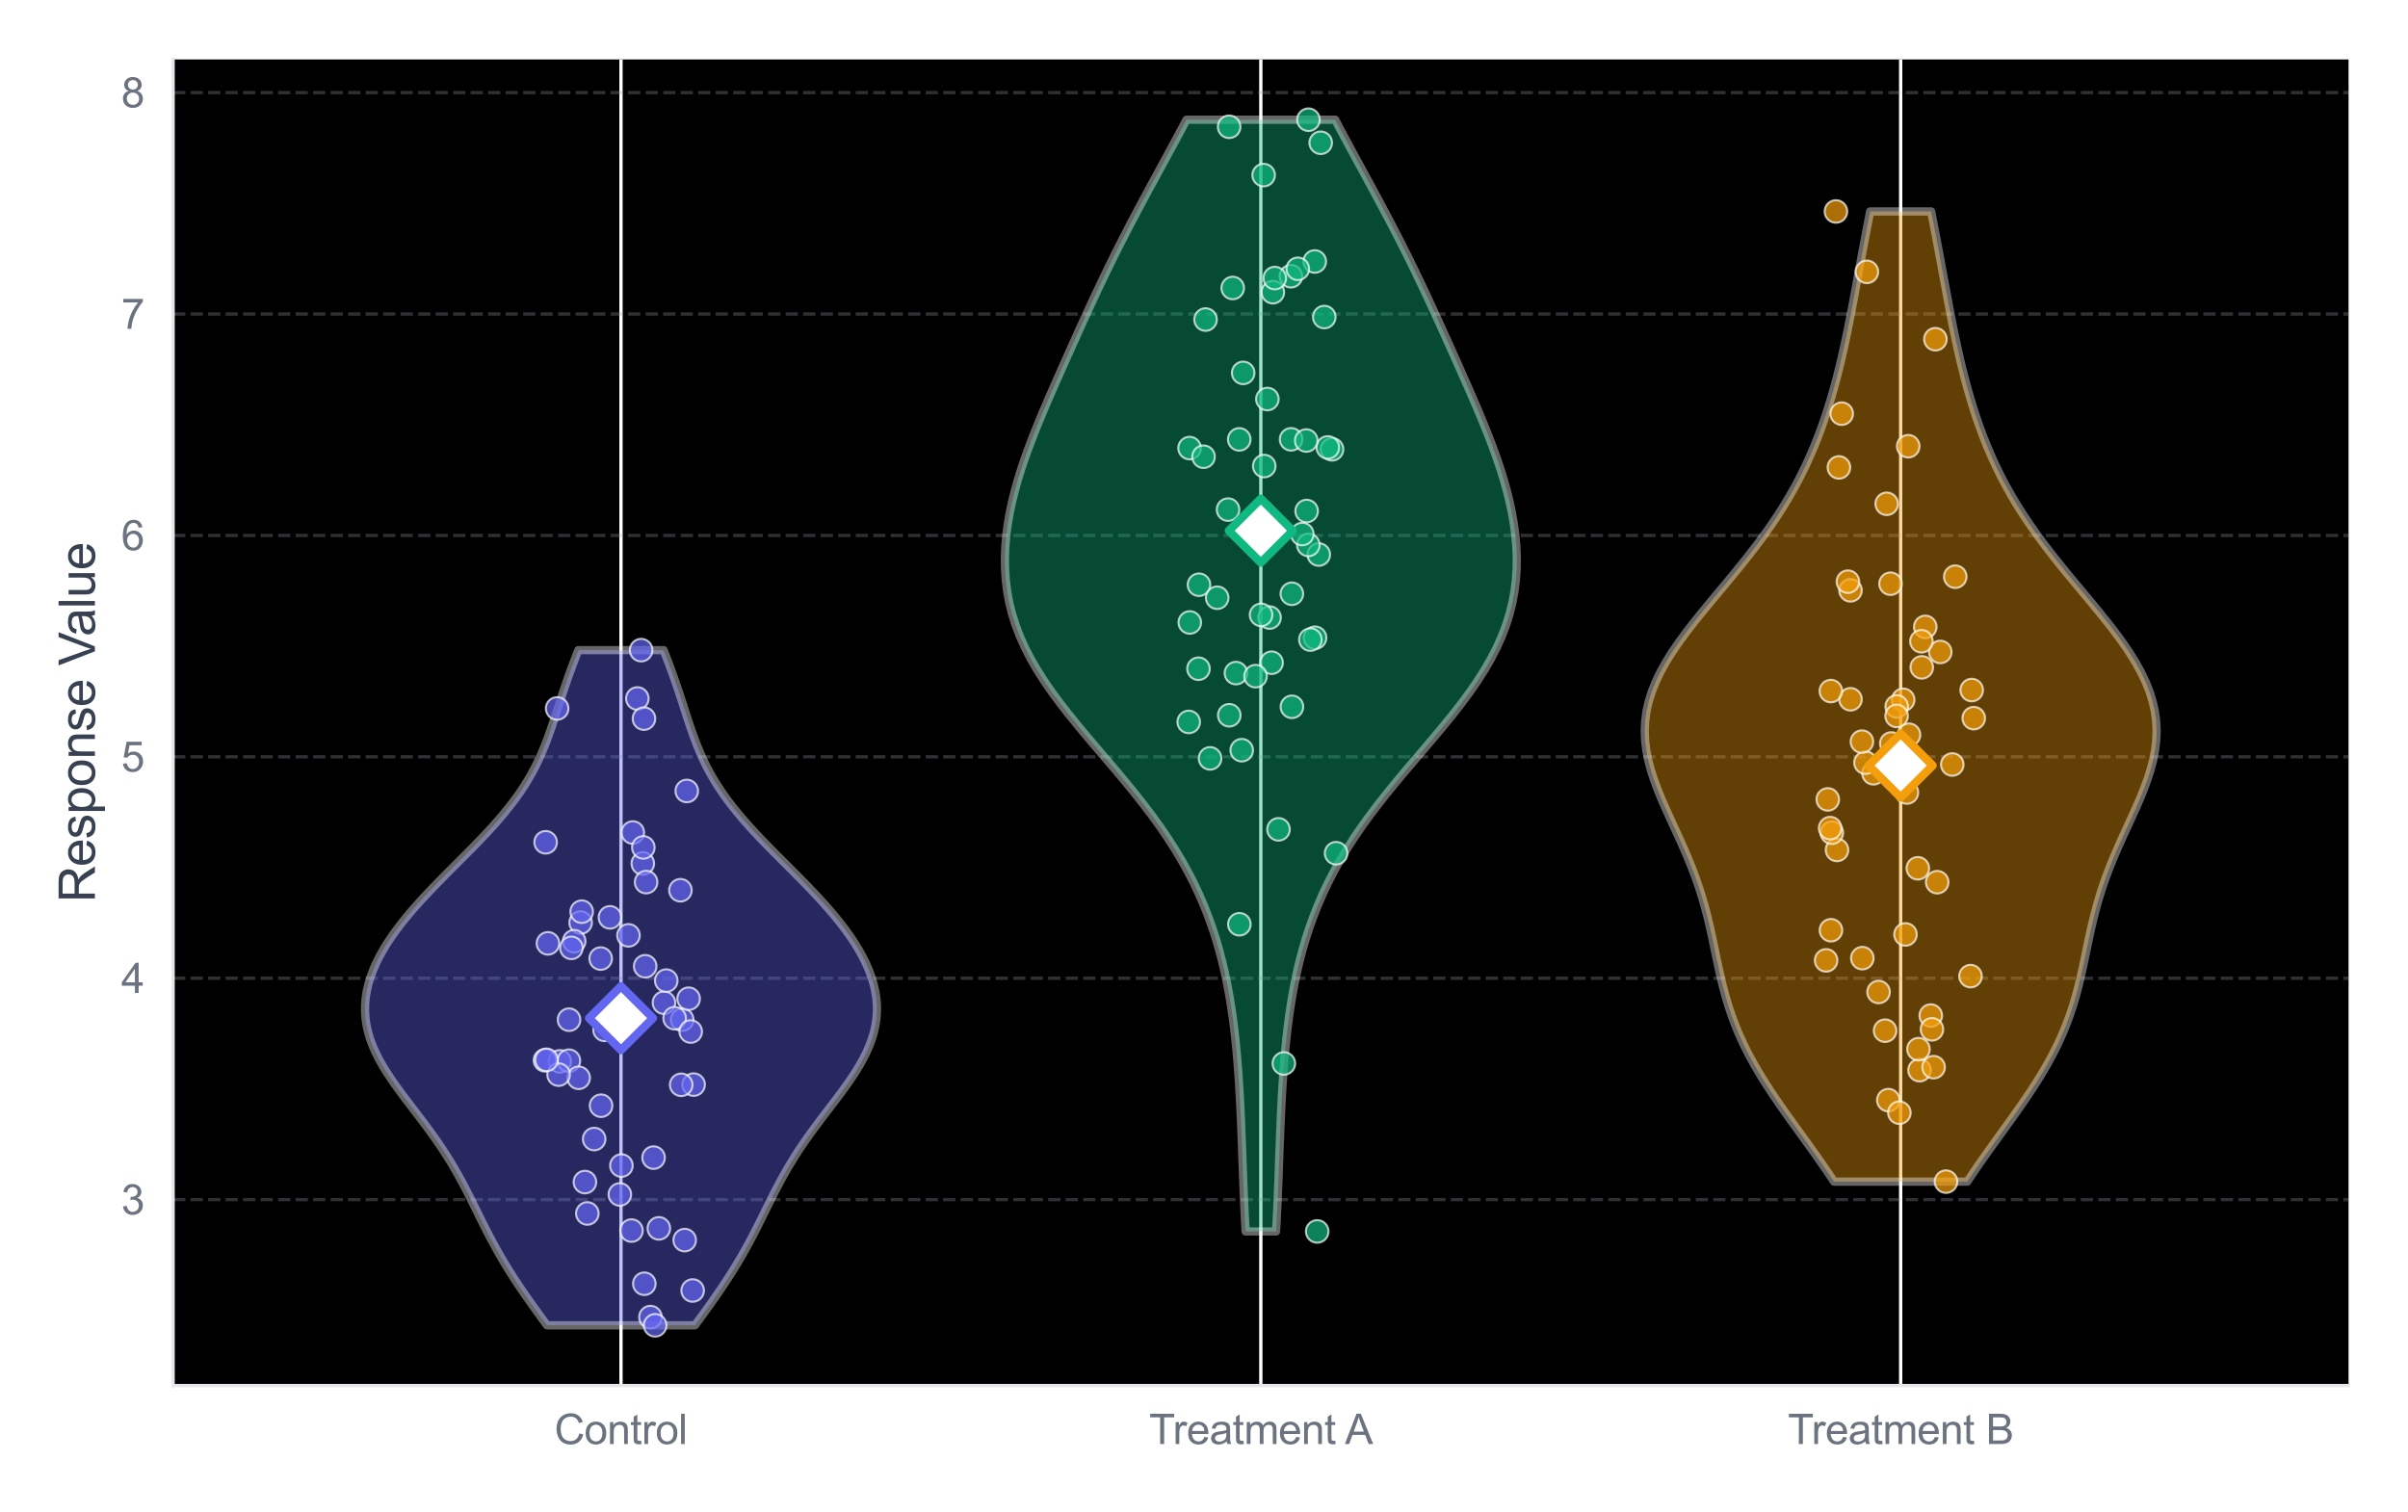
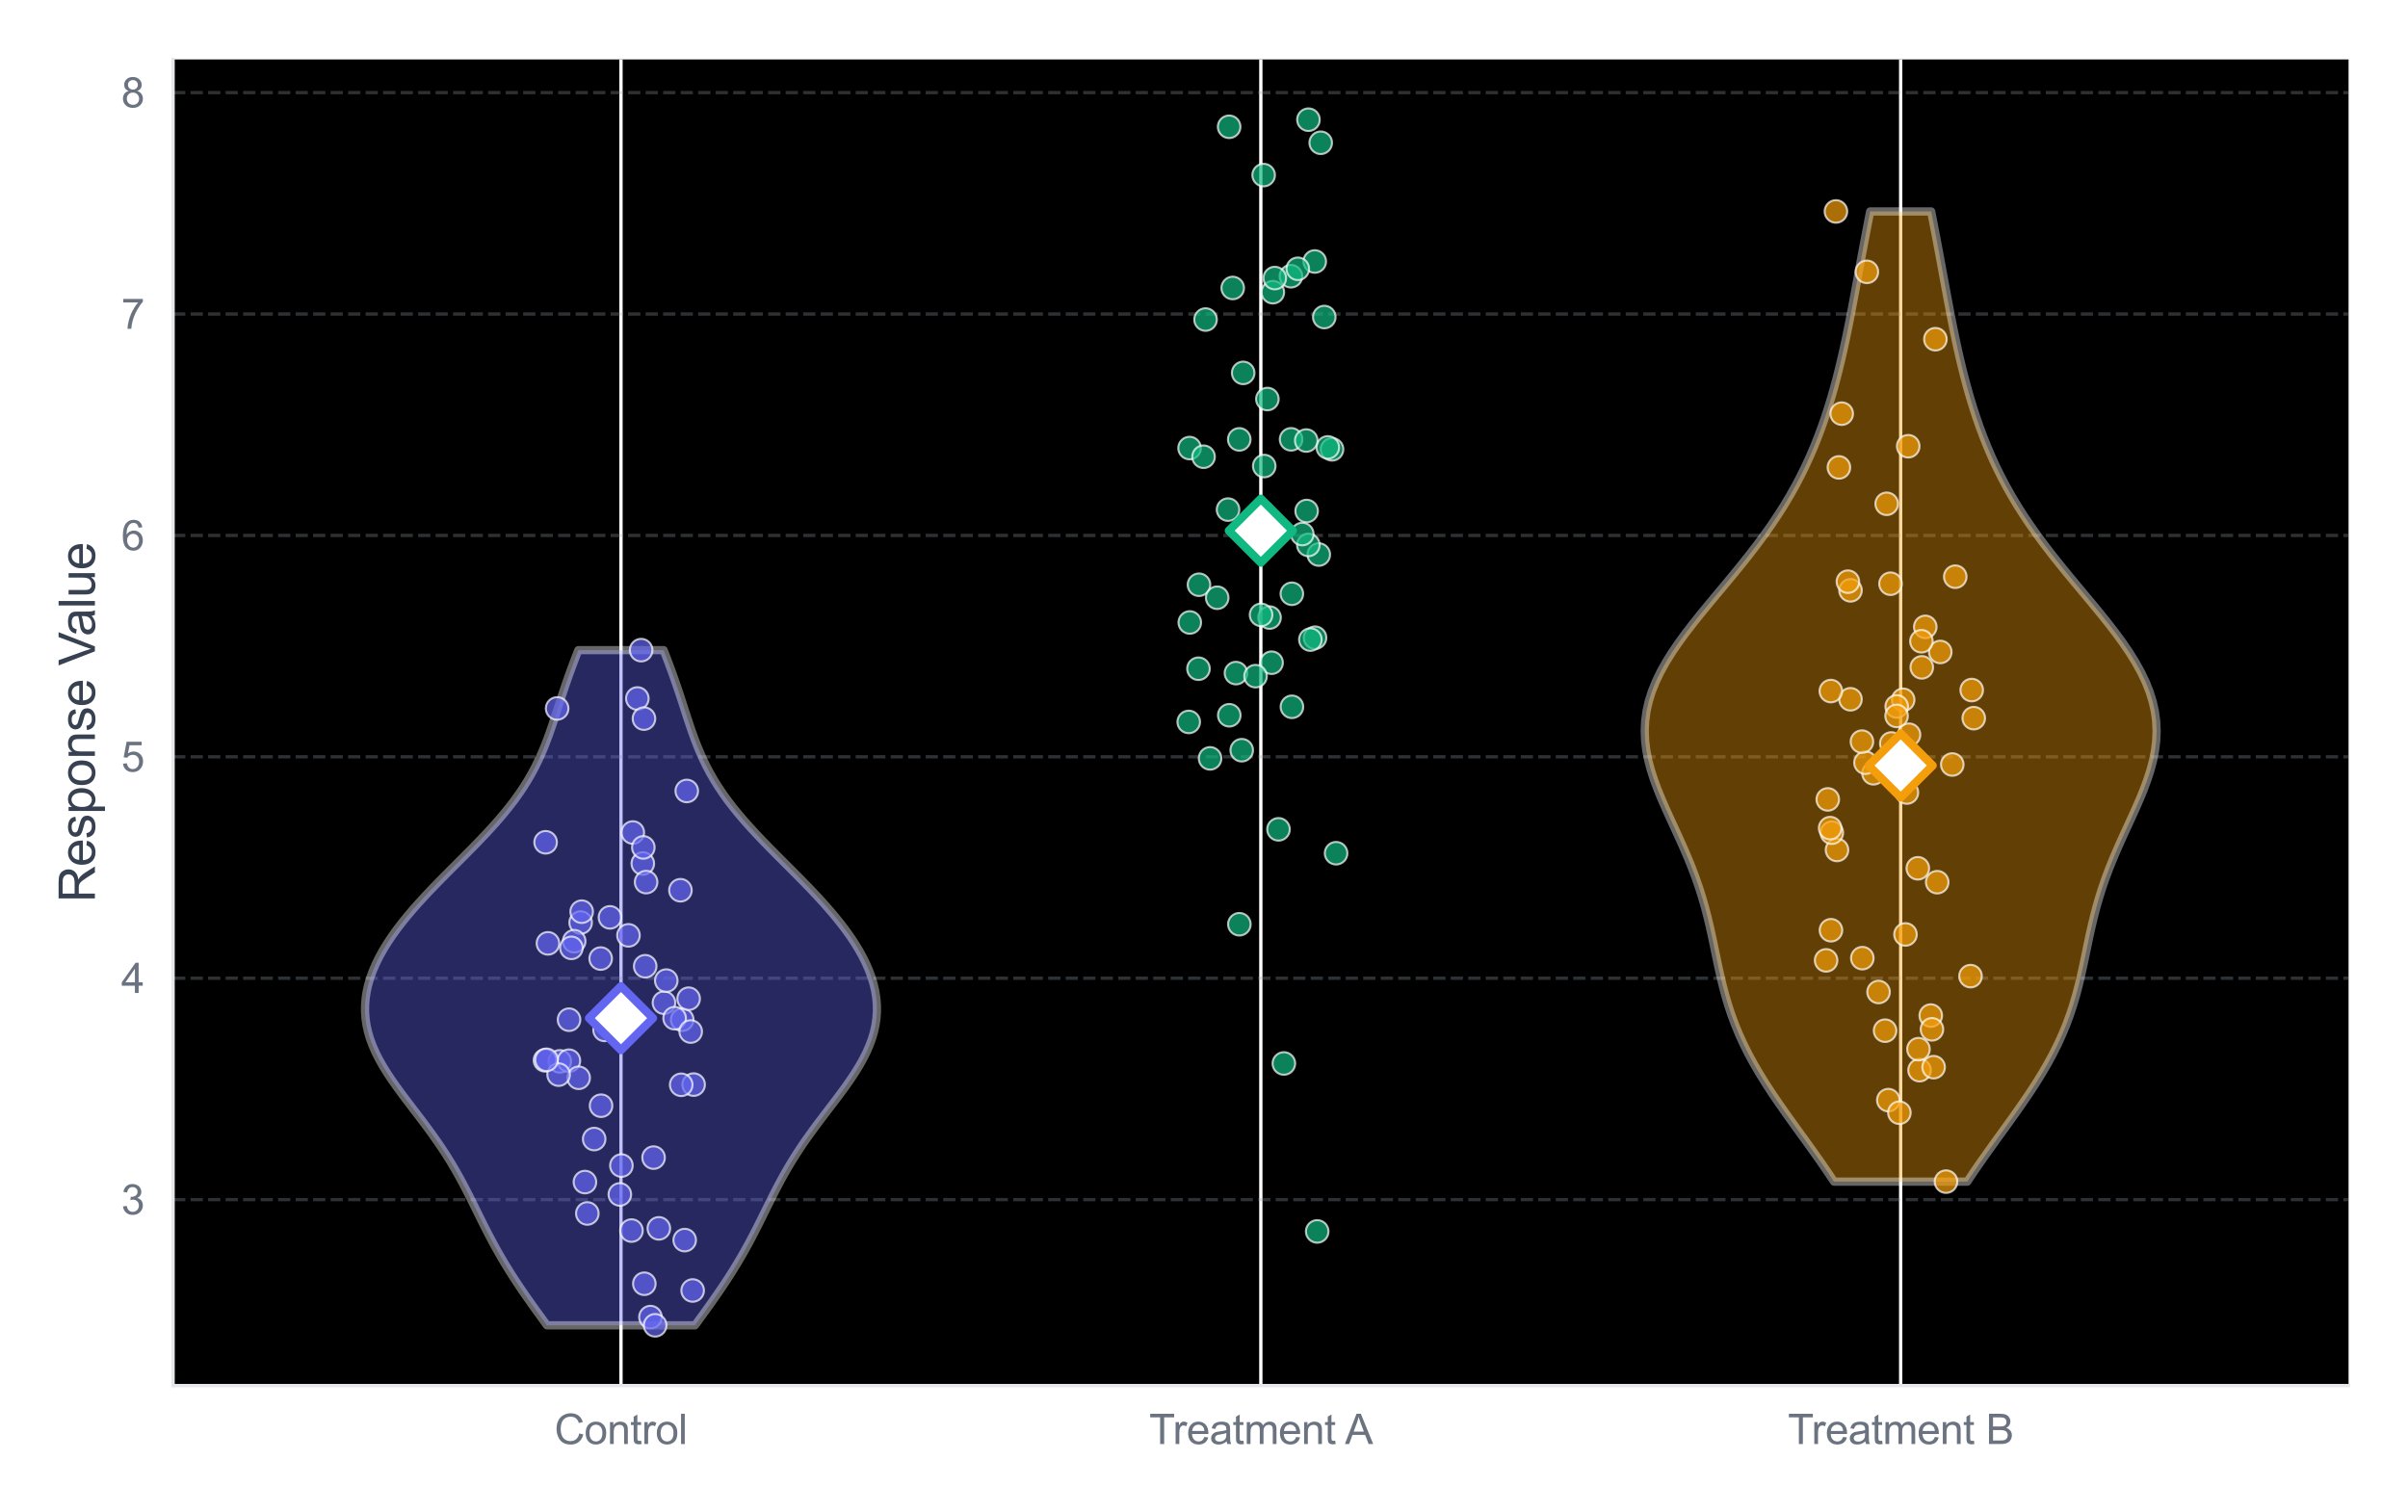
<svg xmlns="http://www.w3.org/2000/svg" xmlns:xlink="http://www.w3.org/1999/xlink" viewBox="0 0 583.355 366.265" version="1.1">
  <defs>
    <style type="text/css">*{stroke-linejoin: round; stroke-linecap: butt}</style>
  </defs>
  <g id="figure_1">
    <g id="patch_1">
      <path d="M 0 366.265  L 583.355 366.265  L 583.355 0  L 0 0  z " style="fill: #ffffff" />
    </g>
    <g id="axes_1">
      <g id="patch_2">
        <path d="M 41.935 335.72  L 568.955 335.72  L 568.955 14.4  L 41.935 14.4  z " />
      </g>
      <g id="matplotlib.axis_1">
        <g id="xtick_1">
          <g id="line2d_1">
            <path d="M 150.439 335.72  L 150.439 14.4  " clip-path="url(#p920056ce62)" style="fill: none; stroke: #ffffff; stroke-width: 0.8; stroke-linecap: round" />
          </g>
          <g id="text_1">
            <g style="fill: #6b7280" transform="translate(134.322 349.878) scale(0.1 -0.1)">
              <defs>
                <path id="ArialMT-43" d="M 3763 1606  L 4369 1453  Q 4178 706 3683 314  Q 3188 -78 2472 -78  Q 1731 -78 1267 223  Q 803 525 561 1097  Q 319 1669 319 2325  Q 319 3041 592 3573  Q 866 4106 1370 4382  Q 1875 4659 2481 4659  Q 3169 4659 3637 4309  Q 4106 3959 4291 3325  L 3694 3184  Q 3534 3684 3231 3912  Q 2928 4141 2469 4141  Q 1941 4141 1586 3887  Q 1231 3634 1087 3207  Q 944 2781 944 2328  Q 944 1744 1114 1308  Q 1284 872 1643 656  Q 2003 441 2422 441  Q 2931 441 3284 734  Q 3638 1028 3763 1606  z " transform="scale(0.016)" />
                <path id="ArialMT-6f" d="M 213 1659  Q 213 2581 725 3025  Q 1153 3394 1769 3394  Q 2453 3394 2887 2945  Q 3322 2497 3322 1706  Q 3322 1066 3130 698  Q 2938 331 2570 128  Q 2203 -75 1769 -75  Q 1072 -75 642 372  Q 213 819 213 1659  z M 791 1659  Q 791 1022 1069 705  Q 1347 388 1769 388  Q 2188 388 2466 706  Q 2744 1025 2744 1678  Q 2744 2294 2464 2611  Q 2184 2928 1769 2928  Q 1347 2928 1069 2612  Q 791 2297 791 1659  z " transform="scale(0.016)" />
                <path id="ArialMT-6e" d="M 422 0  L 422 3319  L 928 3319  L 928 2847  Q 1294 3394 1984 3394  Q 2284 3394 2536 3286  Q 2788 3178 2913 3003  Q 3038 2828 3088 2588  Q 3119 2431 3119 2041  L 3119 0  L 2556 0  L 2556 2019  Q 2556 2363 2490 2533  Q 2425 2703 2258 2804  Q 2091 2906 1866 2906  Q 1506 2906 1245 2678  Q 984 2450 984 1813  L 984 0  L 422 0  z " transform="scale(0.016)" />
                <path id="ArialMT-74" d="M 1650 503  L 1731 6  Q 1494 -44 1306 -44  Q 1000 -44 831 53  Q 663 150 594 308  Q 525 466 525 972  L 525 2881  L 113 2881  L 113 3319  L 525 3319  L 525 4141  L 1084 4478  L 1084 3319  L 1650 3319  L 1650 2881  L 1084 2881  L 1084 941  Q 1084 700 1114 631  Q 1144 563 1211 522  Q 1278 481 1403 481  Q 1497 481 1650 503  z " transform="scale(0.016)" />
                <path id="ArialMT-72" d="M 416 0  L 416 3319  L 922 3319  L 922 2816  Q 1116 3169 1280 3281  Q 1444 3394 1641 3394  Q 1925 3394 2219 3213  L 2025 2691  Q 1819 2813 1613 2813  Q 1428 2813 1281 2702  Q 1134 2591 1072 2394  Q 978 2094 978 1738  L 978 0  L 416 0  z " transform="scale(0.016)" />
                <path id="ArialMT-6c" d="M 409 0  L 409 4581  L 972 4581  L 972 0  L 409 0  z " transform="scale(0.016)" />
              </defs>
              <use xlink:href="#ArialMT-43" />
              <use xlink:href="#ArialMT-6f" transform="translate(72.217 0)" />
              <use xlink:href="#ArialMT-6e" transform="translate(127.832 0)" />
              <use xlink:href="#ArialMT-74" transform="translate(183.447 0)" />
              <use xlink:href="#ArialMT-72" transform="translate(211.23 0)" />
              <use xlink:href="#ArialMT-6f" transform="translate(244.531 0)" />
              <use xlink:href="#ArialMT-6c" transform="translate(300.146 0)" />
            </g>
          </g>
        </g>
        <g id="xtick_2">
          <g id="line2d_2">
            <path d="M 305.445 335.72  L 305.445 14.4  " clip-path="url(#p920056ce62)" style="fill: none; stroke: #ffffff; stroke-width: 0.8; stroke-linecap: round" />
          </g>
          <g id="text_2">
            <g style="fill: #6b7280" transform="translate(278.4 349.878) scale(0.1 -0.1)">
              <defs>
                <path id="ArialMT-54" d="M 1659 0  L 1659 4041  L 150 4041  L 150 4581  L 3781 4581  L 3781 4041  L 2266 4041  L 2266 0  L 1659 0  z " transform="scale(0.016)" />
                <path id="ArialMT-65" d="M 2694 1069  L 3275 997  Q 3138 488 2766 206  Q 2394 -75 1816 -75  Q 1088 -75 661 373  Q 234 822 234 1631  Q 234 2469 665 2931  Q 1097 3394 1784 3394  Q 2450 3394 2872 2941  Q 3294 2488 3294 1666  Q 3294 1616 3291 1516  L 816 1516  Q 847 969 1125 678  Q 1403 388 1819 388  Q 2128 388 2347 550  Q 2566 713 2694 1069  z M 847 1978  L 2700 1978  Q 2663 2397 2488 2606  Q 2219 2931 1791 2931  Q 1403 2931 1139 2672  Q 875 2413 847 1978  z " transform="scale(0.016)" />
                <path id="ArialMT-61" d="M 2588 409  Q 2275 144 1986 34  Q 1697 -75 1366 -75  Q 819 -75 525 192  Q 231 459 231 875  Q 231 1119 342 1320  Q 453 1522 633 1644  Q 813 1766 1038 1828  Q 1203 1872 1538 1913  Q 2219 1994 2541 2106  Q 2544 2222 2544 2253  Q 2544 2597 2384 2738  Q 2169 2928 1744 2928  Q 1347 2928 1158 2789  Q 969 2650 878 2297  L 328 2372  Q 403 2725 575 2942  Q 747 3159 1072 3276  Q 1397 3394 1825 3394  Q 2250 3394 2515 3294  Q 2781 3194 2906 3042  Q 3031 2891 3081 2659  Q 3109 2516 3109 2141  L 3109 1391  Q 3109 606 3145 398  Q 3181 191 3288 0  L 2700 0  Q 2613 175 2588 409  z M 2541 1666  Q 2234 1541 1622 1453  Q 1275 1403 1131 1340  Q 988 1278 909 1158  Q 831 1038 831 891  Q 831 666 1001 516  Q 1172 366 1500 366  Q 1825 366 2078 508  Q 2331 650 2450 897  Q 2541 1088 2541 1459  L 2541 1666  z " transform="scale(0.016)" />
                <path id="ArialMT-6d" d="M 422 0  L 422 3319  L 925 3319  L 925 2853  Q 1081 3097 1340 3245  Q 1600 3394 1931 3394  Q 2300 3394 2536 3241  Q 2772 3088 2869 2813  Q 3263 3394 3894 3394  Q 4388 3394 4653 3120  Q 4919 2847 4919 2278  L 4919 0  L 4359 0  L 4359 2091  Q 4359 2428 4304 2576  Q 4250 2725 4106 2815  Q 3963 2906 3769 2906  Q 3419 2906 3187 2673  Q 2956 2441 2956 1928  L 2956 0  L 2394 0  L 2394 2156  Q 2394 2531 2256 2718  Q 2119 2906 1806 2906  Q 1569 2906 1367 2781  Q 1166 2656 1075 2415  Q 984 2175 984 1722  L 984 0  L 422 0  z " transform="scale(0.016)" />
                <path id="ArialMT-20" transform="scale(0.016)" />
                <path id="ArialMT-41" d="M -9 0  L 1750 4581  L 2403 4581  L 4278 0  L 3588 0  L 3053 1388  L 1138 1388  L 634 0  L -9 0  z M 1313 1881  L 2866 1881  L 2388 3150  Q 2169 3728 2063 4100  Q 1975 3659 1816 3225  L 1313 1881  z " transform="scale(0.016)" />
              </defs>
              <use xlink:href="#ArialMT-54" />
              <use xlink:href="#ArialMT-72" transform="translate(57.334 0)" />
              <use xlink:href="#ArialMT-65" transform="translate(90.635 0)" />
              <use xlink:href="#ArialMT-61" transform="translate(146.25 0)" />
              <use xlink:href="#ArialMT-74" transform="translate(201.865 0)" />
              <use xlink:href="#ArialMT-6d" transform="translate(229.648 0)" />
              <use xlink:href="#ArialMT-65" transform="translate(312.949 0)" />
              <use xlink:href="#ArialMT-6e" transform="translate(368.564 0)" />
              <use xlink:href="#ArialMT-74" transform="translate(424.18 0)" />
              <use xlink:href="#ArialMT-20" transform="translate(451.963 0)" />
              <use xlink:href="#ArialMT-41" transform="translate(474.246 0)" />
            </g>
          </g>
        </g>
        <g id="xtick_3">
          <g id="line2d_3">
            <path d="M 460.451 335.72  L 460.451 14.4  " clip-path="url(#p920056ce62)" style="fill: none; stroke: #ffffff; stroke-width: 0.8; stroke-linecap: round" />
          </g>
          <g id="text_3">
            <g style="fill: #6b7280" transform="translate(433.131 349.878) scale(0.1 -0.1)">
              <defs>
                <path id="ArialMT-42" d="M 469 0  L 469 4581  L 2188 4581  Q 2713 4581 3030 4442  Q 3347 4303 3526 4014  Q 3706 3725 3706 3409  Q 3706 3116 3547 2856  Q 3388 2597 3066 2438  Q 3481 2316 3704 2022  Q 3928 1728 3928 1328  Q 3928 1006 3792 729  Q 3656 453 3456 303  Q 3256 153 2954 76  Q 2653 0 2216 0  L 469 0  z M 1075 2656  L 2066 2656  Q 2469 2656 2644 2709  Q 2875 2778 2992 2937  Q 3109 3097 3109 3338  Q 3109 3566 3000 3739  Q 2891 3913 2687 3977  Q 2484 4041 1991 4041  L 1075 4041  L 1075 2656  z M 1075 541  L 2216 541  Q 2509 541 2628 563  Q 2838 600 2978 687  Q 3119 775 3209 942  Q 3300 1109 3300 1328  Q 3300 1584 3169 1773  Q 3038 1963 2805 2039  Q 2572 2116 2134 2116  L 1075 2116  L 1075 541  z " transform="scale(0.016)" />
              </defs>
              <use xlink:href="#ArialMT-54" />
              <use xlink:href="#ArialMT-72" transform="translate(57.334 0)" />
              <use xlink:href="#ArialMT-65" transform="translate(90.635 0)" />
              <use xlink:href="#ArialMT-61" transform="translate(146.25 0)" />
              <use xlink:href="#ArialMT-74" transform="translate(201.865 0)" />
              <use xlink:href="#ArialMT-6d" transform="translate(229.648 0)" />
              <use xlink:href="#ArialMT-65" transform="translate(312.949 0)" />
              <use xlink:href="#ArialMT-6e" transform="translate(368.564 0)" />
              <use xlink:href="#ArialMT-74" transform="translate(424.18 0)" />
              <use xlink:href="#ArialMT-20" transform="translate(451.963 0)" />
              <use xlink:href="#ArialMT-42" transform="translate(479.746 0)" />
            </g>
          </g>
        </g>
      </g>
      <g id="matplotlib.axis_2">
        <g id="ytick_1">
          <g id="line2d_4">
            <path d="M 41.935 290.659  L 568.955 290.659  " clip-path="url(#p920056ce62)" style="fill: none; stroke-dasharray: 2.96,1.28; stroke-dashoffset: 0; stroke: #9ca3af; stroke-opacity: 0.3; stroke-width: 0.8" />
          </g>
          <g id="text_4">
            <g style="fill: #6b7280" transform="translate(29.374 294.238) scale(0.1 -0.1)">
              <defs>
                <path id="ArialMT-33" d="M 269 1209  L 831 1284  Q 928 806 1161 595  Q 1394 384 1728 384  Q 2125 384 2398 659  Q 2672 934 2672 1341  Q 2672 1728 2419 1979  Q 2166 2231 1775 2231  Q 1616 2231 1378 2169  L 1441 2663  Q 1497 2656 1531 2656  Q 1891 2656 2178 2843  Q 2466 3031 2466 3422  Q 2466 3731 2256 3934  Q 2047 4138 1716 4138  Q 1388 4138 1169 3931  Q 950 3725 888 3313  L 325 3413  Q 428 3978 793 4289  Q 1159 4600 1703 4600  Q 2078 4600 2393 4439  Q 2709 4278 2876 4000  Q 3044 3722 3044 3409  Q 3044 3113 2884 2869  Q 2725 2625 2413 2481  Q 2819 2388 3044 2092  Q 3269 1797 3269 1353  Q 3269 753 2831 336  Q 2394 -81 1725 -81  Q 1122 -81 723 278  Q 325 638 269 1209  z " transform="scale(0.016)" />
              </defs>
              <use xlink:href="#ArialMT-33" />
            </g>
          </g>
        </g>
        <g id="ytick_2">
          <g id="line2d_5">
            <path d="M 41.935 237.015  L 568.955 237.015  " clip-path="url(#p920056ce62)" style="fill: none; stroke-dasharray: 2.96,1.28; stroke-dashoffset: 0; stroke: #9ca3af; stroke-opacity: 0.3; stroke-width: 0.8" />
          </g>
          <g id="text_5">
            <g style="fill: #6b7280" transform="translate(29.374 240.594) scale(0.1 -0.1)">
              <defs>
                <path id="ArialMT-34" d="M 2069 0  L 2069 1097  L 81 1097  L 81 1613  L 2172 4581  L 2631 4581  L 2631 1613  L 3250 1613  L 3250 1097  L 2631 1097  L 2631 0  L 2069 0  z M 2069 1613  L 2069 3678  L 634 1613  L 2069 1613  z " transform="scale(0.016)" />
              </defs>
              <use xlink:href="#ArialMT-34" />
            </g>
          </g>
        </g>
        <g id="ytick_3">
          <g id="line2d_6">
            <path d="M 41.935 183.37  L 568.955 183.37  " clip-path="url(#p920056ce62)" style="fill: none; stroke-dasharray: 2.96,1.28; stroke-dashoffset: 0; stroke: #9ca3af; stroke-opacity: 0.3; stroke-width: 0.8" />
          </g>
          <g id="text_6">
            <g style="fill: #6b7280" transform="translate(29.374 186.949) scale(0.1 -0.1)">
              <defs>
                <path id="ArialMT-35" d="M 266 1200  L 856 1250  Q 922 819 1161 601  Q 1400 384 1738 384  Q 2144 384 2425 690  Q 2706 997 2706 1503  Q 2706 1984 2436 2262  Q 2166 2541 1728 2541  Q 1456 2541 1237 2417  Q 1019 2294 894 2097  L 366 2166  L 809 4519  L 3088 4519  L 3088 3981  L 1259 3981  L 1013 2750  Q 1425 3038 1878 3038  Q 2478 3038 2890 2622  Q 3303 2206 3303 1553  Q 3303 931 2941 478  Q 2500 -78 1738 -78  Q 1113 -78 717 272  Q 322 622 266 1200  z " transform="scale(0.016)" />
              </defs>
              <use xlink:href="#ArialMT-35" />
            </g>
          </g>
        </g>
        <g id="ytick_4">
          <g id="line2d_7">
            <path d="M 41.935 129.726  L 568.955 129.726  " clip-path="url(#p920056ce62)" style="fill: none; stroke-dasharray: 2.96,1.28; stroke-dashoffset: 0; stroke: #9ca3af; stroke-opacity: 0.3; stroke-width: 0.8" />
          </g>
          <g id="text_7">
            <g style="fill: #6b7280" transform="translate(29.374 133.305) scale(0.1 -0.1)">
              <defs>
                <path id="ArialMT-36" d="M 3184 3459  L 2625 3416  Q 2550 3747 2413 3897  Q 2184 4138 1850 4138  Q 1581 4138 1378 3988  Q 1113 3794 959 3422  Q 806 3050 800 2363  Q 1003 2672 1297 2822  Q 1591 2972 1913 2972  Q 2475 2972 2870 2558  Q 3266 2144 3266 1488  Q 3266 1056 3080 686  Q 2894 316 2569 119  Q 2244 -78 1831 -78  Q 1128 -78 684 439  Q 241 956 241 2144  Q 241 3472 731 4075  Q 1159 4600 1884 4600  Q 2425 4600 2770 4297  Q 3116 3994 3184 3459  z M 888 1484  Q 888 1194 1011 928  Q 1134 663 1356 523  Q 1578 384 1822 384  Q 2178 384 2434 671  Q 2691 959 2691 1453  Q 2691 1928 2437 2201  Q 2184 2475 1800 2475  Q 1419 2475 1153 2201  Q 888 1928 888 1484  z " transform="scale(0.016)" />
              </defs>
              <use xlink:href="#ArialMT-36" />
            </g>
          </g>
        </g>
        <g id="ytick_5">
          <g id="line2d_8">
            <path d="M 41.935 76.082  L 568.955 76.082  " clip-path="url(#p920056ce62)" style="fill: none; stroke-dasharray: 2.96,1.28; stroke-dashoffset: 0; stroke: #9ca3af; stroke-opacity: 0.3; stroke-width: 0.8" />
          </g>
          <g id="text_8">
            <g style="fill: #6b7280" transform="translate(29.374 79.661) scale(0.1 -0.1)">
              <defs>
                <path id="ArialMT-37" d="M 303 3981  L 303 4522  L 3269 4522  L 3269 4084  Q 2831 3619 2401 2847  Q 1972 2075 1738 1259  Q 1569 684 1522 0  L 944 0  Q 953 541 1156 1306  Q 1359 2072 1739 2783  Q 2119 3494 2547 3981  L 303 3981  z " transform="scale(0.016)" />
              </defs>
              <use xlink:href="#ArialMT-37" />
            </g>
          </g>
        </g>
        <g id="ytick_6">
          <g id="line2d_9">
            <path d="M 41.935 22.438  L 568.955 22.438  " clip-path="url(#p920056ce62)" style="fill: none; stroke-dasharray: 2.96,1.28; stroke-dashoffset: 0; stroke: #9ca3af; stroke-opacity: 0.3; stroke-width: 0.8" />
          </g>
          <g id="text_9">
            <g style="fill: #6b7280" transform="translate(29.374 26.017) scale(0.1 -0.1)">
              <defs>
                <path id="ArialMT-38" d="M 1131 2484  Q 781 2613 612 2850  Q 444 3088 444 3419  Q 444 3919 803 4259  Q 1163 4600 1759 4600  Q 2359 4600 2725 4251  Q 3091 3903 3091 3403  Q 3091 3084 2923 2848  Q 2756 2613 2416 2484  Q 2838 2347 3058 2040  Q 3278 1734 3278 1309  Q 3278 722 2862 322  Q 2447 -78 1769 -78  Q 1091 -78 675 323  Q 259 725 259 1325  Q 259 1772 486 2073  Q 713 2375 1131 2484  z M 1019 3438  Q 1019 3113 1228 2906  Q 1438 2700 1772 2700  Q 2097 2700 2305 2904  Q 2513 3109 2513 3406  Q 2513 3716 2298 3927  Q 2084 4138 1766 4138  Q 1444 4138 1231 3931  Q 1019 3725 1019 3438  z M 838 1322  Q 838 1081 952 856  Q 1066 631 1291 507  Q 1516 384 1775 384  Q 2178 384 2440 643  Q 2703 903 2703 1303  Q 2703 1709 2433 1975  Q 2163 2241 1756 2241  Q 1359 2241 1098 1978  Q 838 1716 838 1322  z " transform="scale(0.016)" />
              </defs>
              <use xlink:href="#ArialMT-38" />
            </g>
          </g>
        </g>
        <g id="text_10">
          <g style="fill: #374151" transform="translate(22.989 218.645) rotate(-90) scale(0.12 -0.12)">
            <defs>
              <path id="ArialMT-52" d="M 503 0  L 503 4581  L 2534 4581  Q 3147 4581 3465 4457  Q 3784 4334 3975 4021  Q 4166 3709 4166 3331  Q 4166 2844 3850 2509  Q 3534 2175 2875 2084  Q 3116 1969 3241 1856  Q 3506 1613 3744 1247  L 4541 0  L 3778 0  L 3172 953  Q 2906 1366 2734 1584  Q 2563 1803 2427 1890  Q 2291 1978 2150 2013  Q 2047 2034 1813 2034  L 1109 2034  L 1109 0  L 503 0  z M 1109 2559  L 2413 2559  Q 2828 2559 3062 2645  Q 3297 2731 3419 2920  Q 3541 3109 3541 3331  Q 3541 3656 3305 3865  Q 3069 4075 2559 4075  L 1109 4075  L 1109 2559  z " transform="scale(0.016)" />
              <path id="ArialMT-73" d="M 197 991  L 753 1078  Q 800 744 1014 566  Q 1228 388 1613 388  Q 2000 388 2187 545  Q 2375 703 2375 916  Q 2375 1106 2209 1216  Q 2094 1291 1634 1406  Q 1016 1563 777 1677  Q 538 1791 414 1992  Q 291 2194 291 2438  Q 291 2659 392 2848  Q 494 3038 669 3163  Q 800 3259 1026 3326  Q 1253 3394 1513 3394  Q 1903 3394 2198 3281  Q 2494 3169 2634 2976  Q 2775 2784 2828 2463  L 2278 2388  Q 2241 2644 2061 2787  Q 1881 2931 1553 2931  Q 1166 2931 1000 2803  Q 834 2675 834 2503  Q 834 2394 903 2306  Q 972 2216 1119 2156  Q 1203 2125 1616 2013  Q 2213 1853 2448 1751  Q 2684 1650 2818 1456  Q 2953 1263 2953 975  Q 2953 694 2789 445  Q 2625 197 2315 61  Q 2006 -75 1616 -75  Q 969 -75 630 194  Q 291 463 197 991  z " transform="scale(0.016)" />
              <path id="ArialMT-70" d="M 422 -1272  L 422 3319  L 934 3319  L 934 2888  Q 1116 3141 1344 3267  Q 1572 3394 1897 3394  Q 2322 3394 2647 3175  Q 2972 2956 3137 2557  Q 3303 2159 3303 1684  Q 3303 1175 3120 767  Q 2938 359 2589 142  Q 2241 -75 1856 -75  Q 1575 -75 1351 44  Q 1128 163 984 344  L 984 -1272  L 422 -1272  z M 931 1641  Q 931 1000 1190 694  Q 1450 388 1819 388  Q 2194 388 2461 705  Q 2728 1022 2728 1688  Q 2728 2322 2467 2637  Q 2206 2953 1844 2953  Q 1484 2953 1207 2617  Q 931 2281 931 1641  z " transform="scale(0.016)" />
              <path id="ArialMT-56" d="M 1803 0  L 28 4581  L 684 4581  L 1875 1253  Q 2019 853 2116 503  Q 2222 878 2363 1253  L 3600 4581  L 4219 4581  L 2425 0  L 1803 0  z " transform="scale(0.016)" />
              <path id="ArialMT-75" d="M 2597 0  L 2597 488  Q 2209 -75 1544 -75  Q 1250 -75 995 37  Q 741 150 617 320  Q 494 491 444 738  Q 409 903 409 1263  L 409 3319  L 972 3319  L 972 1478  Q 972 1038 1006 884  Q 1059 663 1231 536  Q 1403 409 1656 409  Q 1909 409 2131 539  Q 2353 669 2445 892  Q 2538 1116 2538 1541  L 2538 3319  L 3100 3319  L 3100 0  L 2597 0  z " transform="scale(0.016)" />
            </defs>
            <use xlink:href="#ArialMT-52" />
            <use xlink:href="#ArialMT-65" transform="translate(72.217 0)" />
            <use xlink:href="#ArialMT-73" transform="translate(127.832 0)" />
            <use xlink:href="#ArialMT-70" transform="translate(177.832 0)" />
            <use xlink:href="#ArialMT-6f" transform="translate(233.447 0)" />
            <use xlink:href="#ArialMT-6e" transform="translate(289.062 0)" />
            <use xlink:href="#ArialMT-73" transform="translate(344.678 0)" />
            <use xlink:href="#ArialMT-65" transform="translate(394.678 0)" />
            <use xlink:href="#ArialMT-20" transform="translate(450.293 0)" />
            <use xlink:href="#ArialMT-56" transform="translate(478.076 0)" />
            <use xlink:href="#ArialMT-61" transform="translate(537.4 0)" />
            <use xlink:href="#ArialMT-6c" transform="translate(593.016 0)" />
            <use xlink:href="#ArialMT-75" transform="translate(615.232 0)" />
            <use xlink:href="#ArialMT-65" transform="translate(670.848 0)" />
          </g>
        </g>
      </g>
      <g id="FillBetweenPolyCollection_1">
        <defs>
          <path id="m998b02238c" d="M 168.369 -45.151  L 132.509 -45.151  L 131.306 -46.803  L 130.108 -48.456  L 128.922 -50.108  L 127.754 -51.761  L 126.61 -53.413  L 125.493 -55.065  L 124.409 -56.718  L 123.359 -58.37  L 122.344 -60.023  L 121.366 -61.675  L 120.423 -63.328  L 119.513 -64.98  L 118.633 -66.632  L 117.778 -68.285  L 116.942 -69.937  L 116.12 -71.59  L 115.305 -73.242  L 114.487 -74.895  L 113.66 -76.547  L 112.814 -78.199  L 111.943 -79.852  L 111.04 -81.504  L 110.097 -83.157  L 109.112 -84.809  L 108.08 -86.462  L 107.001 -88.114  L 105.876 -89.767  L 104.707 -91.419  L 103.502 -93.071  L 102.267 -94.724  L 101.012 -96.376  L 99.749 -98.029  L 98.49 -99.681  L 97.25 -101.334  L 96.042 -102.986  L 94.883 -104.638  L 93.785 -106.291  L 92.762 -107.943  L 91.827 -109.596  L 90.991 -111.248  L 90.263 -112.901  L 89.65 -114.553  L 89.158 -116.205  L 88.791 -117.858  L 88.55 -119.51  L 88.437 -121.163  L 88.451 -122.815  L 88.589 -124.468  L 88.85 -126.12  L 89.229 -127.773  L 89.724 -129.425  L 90.329 -131.077  L 91.041 -132.73  L 91.856 -134.382  L 92.77 -136.035  L 93.777 -137.687  L 94.874 -139.34  L 96.055 -140.992  L 97.316 -142.644  L 98.651 -144.297  L 100.054 -145.949  L 101.518 -147.602  L 103.036 -149.254  L 104.599 -150.907  L 106.2 -152.559  L 107.829 -154.211  L 109.475 -155.864  L 111.128 -157.516  L 112.777 -159.169  L 114.412 -160.821  L 116.021 -162.474  L 117.594 -164.126  L 119.122 -165.779  L 120.595 -167.431  L 122.005 -169.083  L 123.345 -170.736  L 124.611 -172.388  L 125.798 -174.041  L 126.906 -175.693  L 127.932 -177.346  L 128.881 -178.998  L 129.754 -180.65  L 130.558 -182.303  L 131.298 -183.955  L 131.982 -185.608  L 132.619 -187.26  L 133.217 -188.913  L 133.786 -190.565  L 134.336 -192.217  L 134.874 -193.87  L 135.408 -195.522  L 135.947 -197.175  L 136.494 -198.827  L 137.054 -200.48  L 137.631 -202.132  L 138.226 -203.785  L 138.837 -205.437  L 139.465 -207.089  L 140.106 -208.742  L 160.773 -208.742  L 160.773 -208.742  L 161.414 -207.089  L 162.042 -205.437  L 162.653 -203.785  L 163.248 -202.132  L 163.824 -200.48  L 164.385 -198.827  L 164.932 -197.175  L 165.47 -195.522  L 166.005 -193.87  L 166.543 -192.217  L 167.093 -190.565  L 167.662 -188.913  L 168.26 -187.26  L 168.897 -185.608  L 169.581 -183.955  L 170.321 -182.303  L 171.125 -180.65  L 171.998 -178.998  L 172.946 -177.346  L 173.973 -175.693  L 175.08 -174.041  L 176.268 -172.388  L 177.533 -170.736  L 178.874 -169.083  L 180.284 -167.431  L 181.757 -165.779  L 183.284 -164.126  L 184.858 -162.474  L 186.467 -160.821  L 188.102 -159.169  L 189.751 -157.516  L 191.404 -155.864  L 193.05 -154.211  L 194.679 -152.559  L 196.279 -150.907  L 197.843 -149.254  L 199.361 -147.602  L 200.825 -145.949  L 202.228 -144.297  L 203.563 -142.644  L 204.824 -140.992  L 206.005 -139.34  L 207.102 -137.687  L 208.109 -136.035  L 209.023 -134.382  L 209.838 -132.73  L 210.55 -131.077  L 211.155 -129.425  L 211.65 -127.773  L 212.029 -126.12  L 212.29 -124.468  L 212.428 -122.815  L 212.442 -121.163  L 212.329 -119.51  L 212.088 -117.858  L 211.721 -116.205  L 211.229 -114.553  L 210.616 -112.901  L 209.888 -111.248  L 209.051 -109.596  L 208.117 -107.943  L 207.094 -106.291  L 205.996 -104.638  L 204.837 -102.986  L 203.629 -101.334  L 202.389 -99.681  L 201.13 -98.029  L 199.867 -96.376  L 198.612 -94.724  L 197.377 -93.071  L 196.171 -91.419  L 195.003 -89.767  L 193.878 -88.114  L 192.799 -86.462  L 191.767 -84.809  L 190.781 -83.157  L 189.839 -81.504  L 188.936 -79.852  L 188.065 -78.199  L 187.219 -76.547  L 186.392 -74.895  L 185.574 -73.242  L 184.758 -71.59  L 183.937 -69.937  L 183.101 -68.285  L 182.246 -66.632  L 181.366 -64.98  L 180.456 -63.328  L 179.513 -61.675  L 178.534 -60.023  L 177.52 -58.37  L 176.47 -56.718  L 175.385 -55.065  L 174.269 -53.413  L 173.125 -51.761  L 171.957 -50.108  L 170.771 -48.456  L 169.573 -46.803  L 168.369 -45.151  z " style="stroke: #ffffff; stroke-opacity: 0.4; stroke-width: 2" />
        </defs>
        <g clip-path="url(#p920056ce62)">
          <use xlink:href="#m998b02238c" x="0" y="366.265" style="fill: #6366f1; fill-opacity: 0.4; stroke: #ffffff; stroke-opacity: 0.4; stroke-width: 2" />
        </g>
      </g>
      <g id="FillBetweenPolyCollection_2">
        <defs>
-           <path id="m5744b2a336" d="M 309.138 -67.898  L 301.753 -67.898  L 301.608 -70.619  L 301.475 -73.34  L 301.354 -76.061  L 301.242 -78.781  L 301.138 -81.502  L 301.037 -84.223  L 300.938 -86.944  L 300.837 -89.665  L 300.731 -92.386  L 300.617 -95.106  L 300.492 -97.827  L 300.352 -100.548  L 300.193 -103.269  L 300.014 -105.99  L 299.809 -108.711  L 299.575 -111.431  L 299.308 -114.152  L 299.003 -116.873  L 298.656 -119.594  L 298.262 -122.315  L 297.815 -125.035  L 297.311 -127.756  L 296.744 -130.477  L 296.107 -133.198  L 295.396 -135.919  L 294.604 -138.64  L 293.725 -141.36  L 292.753 -144.081  L 291.684 -146.802  L 290.51 -149.523  L 289.229 -152.244  L 287.834 -154.965  L 286.325 -157.685  L 284.7 -160.406  L 282.959 -163.127  L 281.105 -165.848  L 279.143 -168.569  L 277.083 -171.29  L 274.936 -174.01  L 272.716 -176.731  L 270.441 -179.452  L 268.131 -182.173  L 265.809 -184.894  L 263.499 -187.614  L 261.226 -190.335  L 259.015 -193.056  L 256.891 -195.777  L 254.877 -198.498  L 252.994 -201.219  L 251.259 -203.939  L 249.686 -206.66  L 248.287 -209.381  L 247.067 -212.102  L 246.029 -214.823  L 245.174 -217.544  L 244.498 -220.264  L 243.994 -222.985  L 243.656 -225.706  L 243.476 -228.427  L 243.443 -231.148  L 243.549 -233.868  L 243.786 -236.589  L 244.145 -239.31  L 244.617 -242.031  L 245.195 -244.752  L 245.872 -247.473  L 246.64 -250.193  L 247.491 -252.914  L 248.416 -255.635  L 249.408 -258.356  L 250.455 -261.077  L 251.55 -263.798  L 252.683 -266.518  L 253.845 -269.239  L 255.029 -271.96  L 256.228 -274.681  L 257.436 -277.402  L 258.652 -280.123  L 259.873 -282.843  L 261.1 -285.564  L 262.334 -288.285  L 263.58 -291.006  L 264.838 -293.727  L 266.115 -296.447  L 267.412 -299.168  L 268.732 -301.889  L 270.077 -304.61  L 271.447 -307.331  L 272.842 -310.052  L 274.26 -312.772  L 275.699 -315.493  L 277.154 -318.214  L 278.623 -320.935  L 280.1 -323.656  L 281.58 -326.377  L 283.059 -329.097  L 284.532 -331.818  L 285.992 -334.539  L 287.434 -337.26  L 323.457 -337.26  L 323.457 -337.26  L 324.899 -334.539  L 326.359 -331.818  L 327.831 -329.097  L 329.31 -326.377  L 330.791 -323.656  L 332.268 -320.935  L 333.736 -318.214  L 335.192 -315.493  L 336.63 -312.772  L 338.049 -310.052  L 339.444 -307.331  L 340.814 -304.61  L 342.159 -301.889  L 343.479 -299.168  L 344.776 -296.447  L 346.052 -293.727  L 347.311 -291.006  L 348.556 -288.285  L 349.791 -285.564  L 351.018 -282.843  L 352.239 -280.123  L 353.454 -277.402  L 354.663 -274.681  L 355.862 -271.96  L 357.045 -269.239  L 358.207 -266.518  L 359.34 -263.798  L 360.435 -261.077  L 361.483 -258.356  L 362.474 -255.635  L 363.4 -252.914  L 364.25 -250.193  L 365.018 -247.473  L 365.695 -244.752  L 366.274 -242.031  L 366.746 -239.31  L 367.105 -236.589  L 367.341 -233.868  L 367.448 -231.148  L 367.415 -228.427  L 367.234 -225.706  L 366.896 -222.985  L 366.393 -220.264  L 365.717 -217.544  L 364.861 -214.823  L 363.824 -212.102  L 362.604 -209.381  L 361.205 -206.66  L 359.632 -203.939  L 357.897 -201.219  L 356.014 -198.498  L 354 -195.777  L 351.876 -193.056  L 349.665 -190.335  L 347.392 -187.614  L 345.082 -184.894  L 342.759 -182.173  L 340.45 -179.452  L 338.174 -176.731  L 335.954 -174.01  L 333.807 -171.29  L 331.747 -168.569  L 329.786 -165.848  L 327.932 -163.127  L 326.191 -160.406  L 324.565 -157.685  L 323.056 -154.965  L 321.662 -152.244  L 320.38 -149.523  L 319.207 -146.802  L 318.137 -144.081  L 317.166 -141.36  L 316.287 -138.64  L 315.495 -135.919  L 314.784 -133.198  L 314.147 -130.477  L 313.58 -127.756  L 313.075 -125.035  L 312.629 -122.315  L 312.235 -119.594  L 311.888 -116.873  L 311.583 -114.152  L 311.316 -111.431  L 311.082 -108.711  L 310.877 -105.99  L 310.697 -103.269  L 310.539 -100.548  L 310.399 -97.827  L 310.273 -95.106  L 310.159 -92.386  L 310.053 -89.665  L 309.953 -86.944  L 309.853 -84.223  L 309.753 -81.502  L 309.648 -78.781  L 309.536 -76.061  L 309.415 -73.34  L 309.283 -70.619  L 309.138 -67.898  z " style="stroke: #ffffff; stroke-opacity: 0.4; stroke-width: 2" />
-         </defs>
+           </defs>
        <g clip-path="url(#p920056ce62)">
          <use xlink:href="#m5744b2a336" x="0" y="366.265" style="fill: #10b981; fill-opacity: 0.4; stroke: #ffffff; stroke-opacity: 0.4; stroke-width: 2" />
        </g>
      </g>
      <g id="FillBetweenPolyCollection_3">
        <defs>
          <path id="mbaff39c8c7" d="M 476.595 -79.964  L 444.307 -79.964  L 442.724 -82.338  L 441.088 -84.713  L 439.411 -87.087  L 437.707 -89.462  L 435.99 -91.836  L 434.275 -94.211  L 432.579 -96.585  L 430.917 -98.959  L 429.304 -101.334  L 427.754 -103.708  L 426.28 -106.083  L 424.892 -108.457  L 423.6 -110.832  L 422.41 -113.206  L 421.323 -115.581  L 420.34 -117.955  L 419.458 -120.329  L 418.671 -122.704  L 417.969 -125.078  L 417.339 -127.453  L 416.769 -129.827  L 416.242 -132.202  L 415.741 -134.576  L 415.249 -136.95  L 414.749 -139.325  L 414.223 -141.699  L 413.657 -144.074  L 413.038 -146.448  L 412.356 -148.823  L 411.605 -151.197  L 410.782 -153.572  L 409.888 -155.946  L 408.928 -158.32  L 407.911 -160.695  L 406.85 -163.069  L 405.763 -165.444  L 404.669 -167.818  L 403.59 -170.193  L 402.551 -172.567  L 401.578 -174.942  L 400.695 -177.316  L 399.928 -179.69  L 399.3 -182.065  L 398.832 -184.439  L 398.544 -186.814  L 398.449 -189.188  L 398.558 -191.563  L 398.879 -193.937  L 399.412 -196.311  L 400.155 -198.686  L 401.102 -201.06  L 402.242 -203.435  L 403.559 -205.809  L 405.037 -208.184  L 406.655 -210.558  L 408.391 -212.933  L 410.223 -215.307  L 412.126 -217.681  L 414.077 -220.056  L 416.055 -222.43  L 418.036 -224.805  L 420.003 -227.179  L 421.937 -229.554  L 423.824 -231.928  L 425.65 -234.303  L 427.406 -236.677  L 429.083 -239.051  L 430.678 -241.426  L 432.186 -243.8  L 433.607 -246.175  L 434.941 -248.549  L 436.191 -250.924  L 437.359 -253.298  L 438.449 -255.672  L 439.467 -258.047  L 440.416 -260.421  L 441.301 -262.796  L 442.128 -265.17  L 442.902 -267.545  L 443.626 -269.919  L 444.305 -272.294  L 444.943 -274.668  L 445.544 -277.042  L 446.113 -279.417  L 446.652 -281.791  L 447.166 -284.166  L 447.658 -286.54  L 448.133 -288.915  L 448.593 -291.289  L 449.042 -293.663  L 449.485 -296.038  L 449.923 -298.412  L 450.36 -300.787  L 450.799 -303.161  L 451.241 -305.536  L 451.688 -307.91  L 452.14 -310.285  L 452.598 -312.659  L 453.06 -315.033  L 467.842 -315.033  L 467.842 -315.033  L 468.304 -312.659  L 468.762 -310.285  L 469.214 -307.91  L 469.661 -305.536  L 470.103 -303.161  L 470.542 -300.787  L 470.979 -298.412  L 471.418 -296.038  L 471.86 -293.663  L 472.31 -291.289  L 472.77 -288.915  L 473.244 -286.54  L 473.736 -284.166  L 474.25 -281.791  L 474.789 -279.417  L 475.358 -277.042  L 475.959 -274.668  L 476.598 -272.294  L 477.277 -269.919  L 478.001 -267.545  L 478.774 -265.17  L 479.601 -262.796  L 480.487 -260.421  L 481.436 -258.047  L 482.453 -255.672  L 483.543 -253.298  L 484.711 -250.924  L 485.961 -248.549  L 487.295 -246.175  L 488.716 -243.8  L 490.224 -241.426  L 491.819 -239.051  L 493.497 -236.677  L 495.253 -234.303  L 497.079 -231.928  L 498.965 -229.554  L 500.899 -227.179  L 502.866 -224.805  L 504.848 -222.43  L 506.825 -220.056  L 508.777 -217.681  L 510.68 -215.307  L 512.511 -212.933  L 514.248 -210.558  L 515.866 -208.184  L 517.343 -205.809  L 518.661 -203.435  L 519.8 -201.06  L 520.747 -198.686  L 521.491 -196.311  L 522.024 -193.937  L 522.344 -191.563  L 522.454 -189.188  L 522.359 -186.814  L 522.07 -184.439  L 521.602 -182.065  L 520.975 -179.69  L 520.207 -177.316  L 519.325 -174.942  L 518.351 -172.567  L 517.312 -170.193  L 516.234 -167.818  L 515.139 -165.444  L 514.052 -163.069  L 512.992 -160.695  L 511.975 -158.32  L 511.015 -155.946  L 510.12 -153.572  L 509.297 -151.197  L 508.546 -148.823  L 507.865 -146.448  L 507.246 -144.074  L 506.68 -141.699  L 506.154 -139.325  L 505.653 -136.95  L 505.161 -134.576  L 504.66 -132.202  L 504.133 -129.827  L 503.563 -127.453  L 502.934 -125.078  L 502.231 -122.704  L 501.444 -120.329  L 500.562 -117.955  L 499.579 -115.581  L 498.493 -113.206  L 497.302 -110.832  L 496.01 -108.457  L 494.623 -106.083  L 493.149 -103.708  L 491.599 -101.334  L 489.985 -98.959  L 488.323 -96.585  L 486.627 -94.211  L 484.913 -91.836  L 483.196 -89.462  L 481.492 -87.087  L 479.815 -84.713  L 478.179 -82.338  L 476.595 -79.964  z " style="stroke: #ffffff; stroke-opacity: 0.4; stroke-width: 2" />
        </defs>
        <g clip-path="url(#p920056ce62)">
          <use xlink:href="#mbaff39c8c7" x="0" y="366.265" style="fill: #f59e0b; fill-opacity: 0.4; stroke: #ffffff; stroke-opacity: 0.4; stroke-width: 2" />
        </g>
      </g>
      <g id="patch_3">
        <path d="M 41.935 335.72  L 41.935 14.4  " style="fill: none; stroke: #e5e7eb; stroke-width: 0.8; stroke-linejoin: miter; stroke-linecap: square" />
      </g>
      <g id="patch_4">
        <path d="M 41.935 335.72  L 568.955 335.72  " style="fill: none; stroke: #e5e7eb; stroke-width: 0.8; stroke-linejoin: miter; stroke-linecap: square" />
      </g>
      <g id="PathCollection_1">
        <defs>
          <path id="mc6a6fa0652" d="M 0 2.739  C 0.726 2.739 1.423 2.45 1.936 1.936  C 2.45 1.423 2.739 0.726 2.739 0  C 2.739 -0.726 2.45 -1.423 1.936 -1.936  C 1.423 -2.45 0.726 -2.739 0 -2.739  C -0.726 -2.739 -1.423 -2.45 -1.936 -1.936  C -2.45 -1.423 -2.739 -0.726 -2.739 0  C -2.739 0.726 -2.45 1.423 -1.936 1.936  C -1.423 2.45 -0.726 2.739 0 2.739  z " style="stroke: #ffffff; stroke-opacity: 0.7; stroke-width: 0.5" />
        </defs>
        <g clip-path="url(#p920056ce62)">
          <use xlink:href="#mc6a6fa0652" x="164.84" y="215.698" style="fill: #6366f1; fill-opacity: 0.7; stroke: #ffffff; stroke-opacity: 0.7; stroke-width: 0.5" />
          <use xlink:href="#mc6a6fa0652" x="160.851" y="242.948" style="fill: #6366f1; fill-opacity: 0.7; stroke: #ffffff; stroke-opacity: 0.7; stroke-width: 0.5" />
          <use xlink:href="#mc6a6fa0652" x="155.723" y="209.219" style="fill: #6366f1; fill-opacity: 0.7; stroke: #ffffff; stroke-opacity: 0.7; stroke-width: 0.5" />
          <use xlink:href="#mc6a6fa0652" x="134.969" y="171.653" style="fill: #6366f1; fill-opacity: 0.7; stroke: #ffffff; stroke-opacity: 0.7; stroke-width: 0.5" />
          <use xlink:href="#mc6a6fa0652" x="137.852" y="247.063" style="fill: #6366f1; fill-opacity: 0.7; stroke: #ffffff; stroke-opacity: 0.7; stroke-width: 0.5" />
          <use xlink:href="#mc6a6fa0652" x="165.266" y="247.063" style="fill: #6366f1; fill-opacity: 0.7; stroke: #ffffff; stroke-opacity: 0.7; stroke-width: 0.5" />
          <use xlink:href="#mc6a6fa0652" x="154.399" y="169.242" style="fill: #6366f1; fill-opacity: 0.7; stroke: #ffffff; stroke-opacity: 0.7; stroke-width: 0.5" />
          <use xlink:href="#mc6a6fa0652" x="132.181" y="204.08" style="fill: #6366f1; fill-opacity: 0.7; stroke: #ffffff; stroke-opacity: 0.7; stroke-width: 0.5" />
          <use xlink:href="#mc6a6fa0652" x="135.614" y="257.162" style="fill: #6366f1; fill-opacity: 0.7; stroke: #ffffff; stroke-opacity: 0.7; stroke-width: 0.5" />
          <use xlink:href="#mc6a6fa0652" x="156.522" y="213.73" style="fill: #6366f1; fill-opacity: 0.7; stroke: #ffffff; stroke-opacity: 0.7; stroke-width: 0.5" />
          <use xlink:href="#mc6a6fa0652" x="132.027" y="256.902" style="fill: #6366f1; fill-opacity: 0.7; stroke: #ffffff; stroke-opacity: 0.7; stroke-width: 0.5" />
          <use xlink:href="#mc6a6fa0652" x="137.821" y="257.002" style="fill: #6366f1; fill-opacity: 0.7; stroke: #ffffff; stroke-opacity: 0.7; stroke-width: 0.5" />
          <use xlink:href="#mc6a6fa0652" x="152.252" y="226.631" style="fill: #6366f1; fill-opacity: 0.7; stroke: #ffffff; stroke-opacity: 0.7; stroke-width: 0.5" />
          <use xlink:href="#mc6a6fa0652" x="157.578" y="319.124" style="fill: #6366f1; fill-opacity: 0.7; stroke: #ffffff; stroke-opacity: 0.7; stroke-width: 0.5" />
          <use xlink:href="#mc6a6fa0652" x="156.093" y="311.04" style="fill: #6366f1; fill-opacity: 0.7; stroke: #ffffff; stroke-opacity: 0.7; stroke-width: 0.5" />
          <use xlink:href="#mc6a6fa0652" x="140.182" y="261.145" style="fill: #6366f1; fill-opacity: 0.7; stroke: #ffffff; stroke-opacity: 0.7; stroke-width: 0.5" />
          <use xlink:href="#mc6a6fa0652" x="158.333" y="280.481" style="fill: #6366f1; fill-opacity: 0.7; stroke: #ffffff; stroke-opacity: 0.7; stroke-width: 0.5" />
          <use xlink:href="#mc6a6fa0652" x="140.665" y="223.529" style="fill: #6366f1; fill-opacity: 0.7; stroke: #ffffff; stroke-opacity: 0.7; stroke-width: 0.5" />
          <use xlink:href="#mc6a6fa0652" x="143.944" y="275.983" style="fill: #6366f1; fill-opacity: 0.7; stroke: #ffffff; stroke-opacity: 0.7; stroke-width: 0.5" />
          <use xlink:href="#mc6a6fa0652" x="159.609" y="297.624" style="fill: #6366f1; fill-opacity: 0.7; stroke: #ffffff; stroke-opacity: 0.7; stroke-width: 0.5" />
          <use xlink:href="#mc6a6fa0652" x="156.006" y="174.116" style="fill: #6366f1; fill-opacity: 0.7; stroke: #ffffff; stroke-opacity: 0.7; stroke-width: 0.5" />
          <use xlink:href="#mc6a6fa0652" x="163.431" y="246.704" style="fill: #6366f1; fill-opacity: 0.7; stroke: #ffffff; stroke-opacity: 0.7; stroke-width: 0.5" />
          <use xlink:href="#mc6a6fa0652" x="156.303" y="234.117" style="fill: #6366f1; fill-opacity: 0.7; stroke: #ffffff; stroke-opacity: 0.7; stroke-width: 0.5" />
          <use xlink:href="#mc6a6fa0652" x="152.981" y="298.158" style="fill: #6366f1; fill-opacity: 0.7; stroke: #ffffff; stroke-opacity: 0.7; stroke-width: 0.5" />
          <use xlink:href="#mc6a6fa0652" x="135.324" y="260.377" style="fill: #6366f1; fill-opacity: 0.7; stroke: #ffffff; stroke-opacity: 0.7; stroke-width: 0.5" />
          <use xlink:href="#mc6a6fa0652" x="145.518" y="232.254" style="fill: #6366f1; fill-opacity: 0.7; stroke: #ffffff; stroke-opacity: 0.7; stroke-width: 0.5" />
          <use xlink:href="#mc6a6fa0652" x="141.705" y="286.41" style="fill: #6366f1; fill-opacity: 0.7; stroke: #ffffff; stroke-opacity: 0.7; stroke-width: 0.5" />
          <use xlink:href="#mc6a6fa0652" x="140.915" y="220.891" style="fill: #6366f1; fill-opacity: 0.7; stroke: #ffffff; stroke-opacity: 0.7; stroke-width: 0.5" />
          <use xlink:href="#mc6a6fa0652" x="168.036" y="262.791" style="fill: #6366f1; fill-opacity: 0.7; stroke: #ffffff; stroke-opacity: 0.7; stroke-width: 0.5" />
          <use xlink:href="#mc6a6fa0652" x="146.463" y="249.533" style="fill: #6366f1; fill-opacity: 0.7; stroke: #ffffff; stroke-opacity: 0.7; stroke-width: 0.5" />
          <use xlink:href="#mc6a6fa0652" x="165.024" y="262.837" style="fill: #6366f1; fill-opacity: 0.7; stroke: #ffffff; stroke-opacity: 0.7; stroke-width: 0.5" />
          <use xlink:href="#mc6a6fa0652" x="155.318" y="157.523" style="fill: #6366f1; fill-opacity: 0.7; stroke: #ffffff; stroke-opacity: 0.7; stroke-width: 0.5" />
          <use xlink:href="#mc6a6fa0652" x="161.407" y="237.594" style="fill: #6366f1; fill-opacity: 0.7; stroke: #ffffff; stroke-opacity: 0.7; stroke-width: 0.5" />
          <use xlink:href="#mc6a6fa0652" x="150.538" y="282.407" style="fill: #6366f1; fill-opacity: 0.7; stroke: #ffffff; stroke-opacity: 0.7; stroke-width: 0.5" />
          <use xlink:href="#mc6a6fa0652" x="153.3" y="201.715" style="fill: #6366f1; fill-opacity: 0.7; stroke: #ffffff; stroke-opacity: 0.7; stroke-width: 0.5" />
          <use xlink:href="#mc6a6fa0652" x="150.161" y="289.408" style="fill: #6366f1; fill-opacity: 0.7; stroke: #ffffff; stroke-opacity: 0.7; stroke-width: 0.5" />
          <use xlink:href="#mc6a6fa0652" x="139.102" y="228.051" style="fill: #6366f1; fill-opacity: 0.7; stroke: #ffffff; stroke-opacity: 0.7; stroke-width: 0.5" />
          <use xlink:href="#mc6a6fa0652" x="158.715" y="321.115" style="fill: #6366f1; fill-opacity: 0.7; stroke: #ffffff; stroke-opacity: 0.7; stroke-width: 0.5" />
          <use xlink:href="#mc6a6fa0652" x="142.284" y="294.014" style="fill: #6366f1; fill-opacity: 0.7; stroke: #ffffff; stroke-opacity: 0.7; stroke-width: 0.5" />
          <use xlink:href="#mc6a6fa0652" x="132.743" y="228.566" style="fill: #6366f1; fill-opacity: 0.7; stroke: #ffffff; stroke-opacity: 0.7; stroke-width: 0.5" />
          <use xlink:href="#mc6a6fa0652" x="155.851" y="205.323" style="fill: #6366f1; fill-opacity: 0.7; stroke: #ffffff; stroke-opacity: 0.7; stroke-width: 0.5" />
          <use xlink:href="#mc6a6fa0652" x="138.427" y="229.66" style="fill: #6366f1; fill-opacity: 0.7; stroke: #ffffff; stroke-opacity: 0.7; stroke-width: 0.5" />
          <use xlink:href="#mc6a6fa0652" x="166.825" y="241.978" style="fill: #6366f1; fill-opacity: 0.7; stroke: #ffffff; stroke-opacity: 0.7; stroke-width: 0.5" />
          <use xlink:href="#mc6a6fa0652" x="167.326" y="249.937" style="fill: #6366f1; fill-opacity: 0.7; stroke: #ffffff; stroke-opacity: 0.7; stroke-width: 0.5" />
          <use xlink:href="#mc6a6fa0652" x="165.873" y="300.466" style="fill: #6366f1; fill-opacity: 0.7; stroke: #ffffff; stroke-opacity: 0.7; stroke-width: 0.5" />
          <use xlink:href="#mc6a6fa0652" x="145.609" y="267.907" style="fill: #6366f1; fill-opacity: 0.7; stroke: #ffffff; stroke-opacity: 0.7; stroke-width: 0.5" />
          <use xlink:href="#mc6a6fa0652" x="132.414" y="256.783" style="fill: #6366f1; fill-opacity: 0.7; stroke: #ffffff; stroke-opacity: 0.7; stroke-width: 0.5" />
          <use xlink:href="#mc6a6fa0652" x="166.373" y="191.648" style="fill: #6366f1; fill-opacity: 0.7; stroke: #ffffff; stroke-opacity: 0.7; stroke-width: 0.5" />
          <use xlink:href="#mc6a6fa0652" x="147.768" y="222.268" style="fill: #6366f1; fill-opacity: 0.7; stroke: #ffffff; stroke-opacity: 0.7; stroke-width: 0.5" />
          <use xlink:href="#mc6a6fa0652" x="167.8" y="312.676" style="fill: #6366f1; fill-opacity: 0.7; stroke: #ffffff; stroke-opacity: 0.7; stroke-width: 0.5" />
        </g>
      </g>
      <g id="PathCollection_2">
        <defs>
          <path id="m948b7dae5e" d="M 0 2.739  C 0.726 2.739 1.423 2.45 1.936 1.936  C 2.45 1.423 2.739 0.726 2.739 0  C 2.739 -0.726 2.45 -1.423 1.936 -1.936  C 1.423 -2.45 0.726 -2.739 0 -2.739  C -0.726 -2.739 -1.423 -2.45 -1.936 -1.936  C -2.45 -1.423 -2.739 -0.726 -2.739 0  C -2.739 0.726 -2.45 1.423 -1.936 1.936  C -1.423 2.45 -0.726 2.739 0 2.739  z " style="stroke: #ffffff; stroke-opacity: 0.7; stroke-width: 0.5" />
        </defs>
        <g clip-path="url(#p920056ce62)">
          <use xlink:href="#m948b7dae5e" x="322.693" y="108.864" style="fill: #10b981; fill-opacity: 0.7; stroke: #ffffff; stroke-opacity: 0.7; stroke-width: 0.5" />
          <use xlink:href="#m948b7dae5e" x="318.578" y="154.515" style="fill: #10b981; fill-opacity: 0.7; stroke: #ffffff; stroke-opacity: 0.7; stroke-width: 0.5" />
          <use xlink:href="#m948b7dae5e" x="297.799" y="173.302" style="fill: #10b981; fill-opacity: 0.7; stroke: #ffffff; stroke-opacity: 0.7; stroke-width: 0.5" />
          <use xlink:href="#m948b7dae5e" x="301.171" y="90.351" style="fill: #10b981; fill-opacity: 0.7; stroke: #ffffff; stroke-opacity: 0.7; stroke-width: 0.5" />
          <use xlink:href="#m948b7dae5e" x="318.508" y="63.358" style="fill: #10b981; fill-opacity: 0.7; stroke: #ffffff; stroke-opacity: 0.7; stroke-width: 0.5" />
          <use xlink:href="#m948b7dae5e" x="298.635" y="69.777" style="fill: #10b981; fill-opacity: 0.7; stroke: #ffffff; stroke-opacity: 0.7; stroke-width: 0.5" />
          <use xlink:href="#m948b7dae5e" x="293.15" y="183.749" style="fill: #10b981; fill-opacity: 0.7; stroke: #ffffff; stroke-opacity: 0.7; stroke-width: 0.5" />
          <use xlink:href="#m948b7dae5e" x="307.558" y="149.631" style="fill: #10b981; fill-opacity: 0.7; stroke: #ffffff; stroke-opacity: 0.7; stroke-width: 0.5" />
          <use xlink:href="#m948b7dae5e" x="321.671" y="108.402" style="fill: #10b981; fill-opacity: 0.7; stroke: #ffffff; stroke-opacity: 0.7; stroke-width: 0.5" />
          <use xlink:href="#m948b7dae5e" x="312.738" y="66.928" style="fill: #10b981; fill-opacity: 0.7; stroke: #ffffff; stroke-opacity: 0.7; stroke-width: 0.5" />
          <use xlink:href="#m948b7dae5e" x="308.052" y="160.572" style="fill: #10b981; fill-opacity: 0.7; stroke: #ffffff; stroke-opacity: 0.7; stroke-width: 0.5" />
          <use xlink:href="#m948b7dae5e" x="290.46" y="141.678" style="fill: #10b981; fill-opacity: 0.7; stroke: #ffffff; stroke-opacity: 0.7; stroke-width: 0.5" />
          <use xlink:href="#m948b7dae5e" x="309.724" y="200.944" style="fill: #10b981; fill-opacity: 0.7; stroke: #ffffff; stroke-opacity: 0.7; stroke-width: 0.5" />
          <use xlink:href="#m948b7dae5e" x="323.676" y="206.73" style="fill: #10b981; fill-opacity: 0.7; stroke: #ffffff; stroke-opacity: 0.7; stroke-width: 0.5" />
          <use xlink:href="#m948b7dae5e" x="292.056" y="77.422" style="fill: #10b981; fill-opacity: 0.7; stroke: #ffffff; stroke-opacity: 0.7; stroke-width: 0.5" />
          <use xlink:href="#m948b7dae5e" x="306.127" y="42.421" style="fill: #10b981; fill-opacity: 0.7; stroke: #ffffff; stroke-opacity: 0.7; stroke-width: 0.5" />
          <use xlink:href="#m948b7dae5e" x="319.484" y="134.362" style="fill: #10b981; fill-opacity: 0.7; stroke: #ffffff; stroke-opacity: 0.7; stroke-width: 0.5" />
          <use xlink:href="#m948b7dae5e" x="314.402" y="65.126" style="fill: #10b981; fill-opacity: 0.7; stroke: #ffffff; stroke-opacity: 0.7; stroke-width: 0.5" />
          <use xlink:href="#m948b7dae5e" x="312.775" y="106.447" style="fill: #10b981; fill-opacity: 0.7; stroke: #ffffff; stroke-opacity: 0.7; stroke-width: 0.5" />
          <use xlink:href="#m948b7dae5e" x="312.978" y="171.255" style="fill: #10b981; fill-opacity: 0.7; stroke: #ffffff; stroke-opacity: 0.7; stroke-width: 0.5" />
          <use xlink:href="#m948b7dae5e" x="300.218" y="106.462" style="fill: #10b981; fill-opacity: 0.7; stroke: #ffffff; stroke-opacity: 0.7; stroke-width: 0.5" />
          <use xlink:href="#m948b7dae5e" x="297.767" y="30.718" style="fill: #10b981; fill-opacity: 0.7; stroke: #ffffff; stroke-opacity: 0.7; stroke-width: 0.5" />
          <use xlink:href="#m948b7dae5e" x="316.954" y="132.033" style="fill: #10b981; fill-opacity: 0.7; stroke: #ffffff; stroke-opacity: 0.7; stroke-width: 0.5" />
          <use xlink:href="#m948b7dae5e" x="316.982" y="29.005" style="fill: #10b981; fill-opacity: 0.7; stroke: #ffffff; stroke-opacity: 0.7; stroke-width: 0.5" />
          <use xlink:href="#m948b7dae5e" x="319.101" y="298.367" style="fill: #10b981; fill-opacity: 0.7; stroke: #ffffff; stroke-opacity: 0.7; stroke-width: 0.5" />
          <use xlink:href="#m948b7dae5e" x="320.818" y="76.818" style="fill: #10b981; fill-opacity: 0.7; stroke: #ffffff; stroke-opacity: 0.7; stroke-width: 0.5" />
          <use xlink:href="#m948b7dae5e" x="305.867" y="124.123" style="fill: #10b981; fill-opacity: 0.7; stroke: #ffffff; stroke-opacity: 0.7; stroke-width: 0.5" />
          <use xlink:href="#m948b7dae5e" x="305.502" y="148.974" style="fill: #10b981; fill-opacity: 0.7; stroke: #ffffff; stroke-opacity: 0.7; stroke-width: 0.5" />
          <use xlink:href="#m948b7dae5e" x="316.542" y="123.819" style="fill: #10b981; fill-opacity: 0.7; stroke: #ffffff; stroke-opacity: 0.7; stroke-width: 0.5" />
          <use xlink:href="#m948b7dae5e" x="311.024" y="257.672" style="fill: #10b981; fill-opacity: 0.7; stroke: #ffffff; stroke-opacity: 0.7; stroke-width: 0.5" />
          <use xlink:href="#m948b7dae5e" x="312.959" y="143.867" style="fill: #10b981; fill-opacity: 0.7; stroke: #ffffff; stroke-opacity: 0.7; stroke-width: 0.5" />
          <use xlink:href="#m948b7dae5e" x="316.449" y="106.738" style="fill: #10b981; fill-opacity: 0.7; stroke: #ffffff; stroke-opacity: 0.7; stroke-width: 0.5" />
          <use xlink:href="#m948b7dae5e" x="319.954" y="34.59" style="fill: #10b981; fill-opacity: 0.7; stroke: #ffffff; stroke-opacity: 0.7; stroke-width: 0.5" />
          <use xlink:href="#m948b7dae5e" x="299.419" y="163.089" style="fill: #10b981; fill-opacity: 0.7; stroke: #ffffff; stroke-opacity: 0.7; stroke-width: 0.5" />
          <use xlink:href="#m948b7dae5e" x="300.817" y="181.771" style="fill: #10b981; fill-opacity: 0.7; stroke: #ffffff; stroke-opacity: 0.7; stroke-width: 0.5" />
          <use xlink:href="#m948b7dae5e" x="290.341" y="162.026" style="fill: #10b981; fill-opacity: 0.7; stroke: #ffffff; stroke-opacity: 0.7; stroke-width: 0.5" />
          <use xlink:href="#m948b7dae5e" x="308.357" y="70.799" style="fill: #10b981; fill-opacity: 0.7; stroke: #ffffff; stroke-opacity: 0.7; stroke-width: 0.5" />
          <use xlink:href="#m948b7dae5e" x="288.182" y="108.564" style="fill: #10b981; fill-opacity: 0.7; stroke: #ffffff; stroke-opacity: 0.7; stroke-width: 0.5" />
          <use xlink:href="#m948b7dae5e" x="304.166" y="163.829" style="fill: #10b981; fill-opacity: 0.7; stroke: #ffffff; stroke-opacity: 0.7; stroke-width: 0.5" />
          <use xlink:href="#m948b7dae5e" x="307.032" y="96.686" style="fill: #10b981; fill-opacity: 0.7; stroke: #ffffff; stroke-opacity: 0.7; stroke-width: 0.5" />
          <use xlink:href="#m948b7dae5e" x="297.504" y="123.477" style="fill: #10b981; fill-opacity: 0.7; stroke: #ffffff; stroke-opacity: 0.7; stroke-width: 0.5" />
          <use xlink:href="#m948b7dae5e" x="308.824" y="67.372" style="fill: #10b981; fill-opacity: 0.7; stroke: #ffffff; stroke-opacity: 0.7; stroke-width: 0.5" />
          <use xlink:href="#m948b7dae5e" x="287.979" y="174.92" style="fill: #10b981; fill-opacity: 0.7; stroke: #ffffff; stroke-opacity: 0.7; stroke-width: 0.5" />
          <use xlink:href="#m948b7dae5e" x="288.234" y="150.819" style="fill: #10b981; fill-opacity: 0.7; stroke: #ffffff; stroke-opacity: 0.7; stroke-width: 0.5" />
          <use xlink:href="#m948b7dae5e" x="317.447" y="154.967" style="fill: #10b981; fill-opacity: 0.7; stroke: #ffffff; stroke-opacity: 0.7; stroke-width: 0.5" />
          <use xlink:href="#m948b7dae5e" x="300.244" y="223.937" style="fill: #10b981; fill-opacity: 0.7; stroke: #ffffff; stroke-opacity: 0.7; stroke-width: 0.5" />
          <use xlink:href="#m948b7dae5e" x="291.571" y="110.664" style="fill: #10b981; fill-opacity: 0.7; stroke: #ffffff; stroke-opacity: 0.7; stroke-width: 0.5" />
          <use xlink:href="#m948b7dae5e" x="306.273" y="112.921" style="fill: #10b981; fill-opacity: 0.7; stroke: #ffffff; stroke-opacity: 0.7; stroke-width: 0.5" />
          <use xlink:href="#m948b7dae5e" x="315.489" y="129.397" style="fill: #10b981; fill-opacity: 0.7; stroke: #ffffff; stroke-opacity: 0.7; stroke-width: 0.5" />
          <use xlink:href="#m948b7dae5e" x="294.873" y="144.827" style="fill: #10b981; fill-opacity: 0.7; stroke: #ffffff; stroke-opacity: 0.7; stroke-width: 0.5" />
        </g>
      </g>
      <g id="PathCollection_3">
        <defs>
          <path id="m7248da872d" d="M 0 2.739  C 0.726 2.739 1.423 2.45 1.936 1.936  C 2.45 1.423 2.739 0.726 2.739 0  C 2.739 -0.726 2.45 -1.423 1.936 -1.936  C 1.423 -2.45 0.726 -2.739 0 -2.739  C -0.726 -2.739 -1.423 -2.45 -1.936 -1.936  C -2.45 -1.423 -2.739 -0.726 -2.739 0  C -2.739 0.726 -2.45 1.423 -1.936 1.936  C -1.423 2.45 -0.726 2.739 0 2.739  z " style="stroke: #ffffff; stroke-opacity: 0.7; stroke-width: 0.5" />
        </defs>
        <g clip-path="url(#p920056ce62)">
          <use xlink:href="#m7248da872d" x="465.023" y="259.297" style="fill: #f59e0b; fill-opacity: 0.7; stroke: #ffffff; stroke-opacity: 0.7; stroke-width: 0.5" />
          <use xlink:href="#m7248da872d" x="445.026" y="205.936" style="fill: #f59e0b; fill-opacity: 0.7; stroke: #ffffff; stroke-opacity: 0.7; stroke-width: 0.5" />
          <use xlink:href="#m7248da872d" x="443.773" y="201.755" style="fill: #f59e0b; fill-opacity: 0.7; stroke: #ffffff; stroke-opacity: 0.7; stroke-width: 0.5" />
          <use xlink:href="#m7248da872d" x="461.618" y="226.408" style="fill: #f59e0b; fill-opacity: 0.7; stroke: #ffffff; stroke-opacity: 0.7; stroke-width: 0.5" />
          <use xlink:href="#m7248da872d" x="461.963" y="192.022" style="fill: #f59e0b; fill-opacity: 0.7; stroke: #ffffff; stroke-opacity: 0.7; stroke-width: 0.5" />
          <use xlink:href="#m7248da872d" x="465.564" y="161.695" style="fill: #f59e0b; fill-opacity: 0.7; stroke: #ffffff; stroke-opacity: 0.7; stroke-width: 0.5" />
          <use xlink:href="#m7248da872d" x="468.862" y="82.188" style="fill: #f59e0b; fill-opacity: 0.7; stroke: #ffffff; stroke-opacity: 0.7; stroke-width: 0.5" />
          <use xlink:href="#m7248da872d" x="478.154" y="174.005" style="fill: #f59e0b; fill-opacity: 0.7; stroke: #ffffff; stroke-opacity: 0.7; stroke-width: 0.5" />
          <use xlink:href="#m7248da872d" x="461.058" y="169.554" style="fill: #f59e0b; fill-opacity: 0.7; stroke: #ffffff; stroke-opacity: 0.7; stroke-width: 0.5" />
          <use xlink:href="#m7248da872d" x="453.865" y="187.364" style="fill: #f59e0b; fill-opacity: 0.7; stroke: #ffffff; stroke-opacity: 0.7; stroke-width: 0.5" />
          <use xlink:href="#m7248da872d" x="471.433" y="286.301" style="fill: #f59e0b; fill-opacity: 0.7; stroke: #ffffff; stroke-opacity: 0.7; stroke-width: 0.5" />
          <use xlink:href="#m7248da872d" x="451.926" y="184.793" style="fill: #f59e0b; fill-opacity: 0.7; stroke: #ffffff; stroke-opacity: 0.7; stroke-width: 0.5" />
          <use xlink:href="#m7248da872d" x="458.181" y="180.139" style="fill: #f59e0b; fill-opacity: 0.7; stroke: #ffffff; stroke-opacity: 0.7; stroke-width: 0.5" />
          <use xlink:href="#m7248da872d" x="444.769" y="51.232" style="fill: #f59e0b; fill-opacity: 0.7; stroke: #ffffff; stroke-opacity: 0.7; stroke-width: 0.5" />
          <use xlink:href="#m7248da872d" x="442.794" y="193.69" style="fill: #f59e0b; fill-opacity: 0.7; stroke: #ffffff; stroke-opacity: 0.7; stroke-width: 0.5" />
          <use xlink:href="#m7248da872d" x="477.662" y="167.194" style="fill: #f59e0b; fill-opacity: 0.7; stroke: #ffffff; stroke-opacity: 0.7; stroke-width: 0.5" />
          <use xlink:href="#m7248da872d" x="472.95" y="185.233" style="fill: #f59e0b; fill-opacity: 0.7; stroke: #ffffff; stroke-opacity: 0.7; stroke-width: 0.5" />
          <use xlink:href="#m7248da872d" x="467.742" y="246.063" style="fill: #f59e0b; fill-opacity: 0.7; stroke: #ffffff; stroke-opacity: 0.7; stroke-width: 0.5" />
          <use xlink:href="#m7248da872d" x="457.064" y="122.065" style="fill: #f59e0b; fill-opacity: 0.7; stroke: #ffffff; stroke-opacity: 0.7; stroke-width: 0.5" />
          <use xlink:href="#m7248da872d" x="448.297" y="143.034" style="fill: #f59e0b; fill-opacity: 0.7; stroke: #ffffff; stroke-opacity: 0.7; stroke-width: 0.5" />
          <use xlink:href="#m7248da872d" x="447.67" y="140.936" style="fill: #f59e0b; fill-opacity: 0.7; stroke: #ffffff; stroke-opacity: 0.7; stroke-width: 0.5" />
          <use xlink:href="#m7248da872d" x="451.16" y="232.154" style="fill: #f59e0b; fill-opacity: 0.7; stroke: #ffffff; stroke-opacity: 0.7; stroke-width: 0.5" />
          <use xlink:href="#m7248da872d" x="462.282" y="108.119" style="fill: #f59e0b; fill-opacity: 0.7; stroke: #ffffff; stroke-opacity: 0.7; stroke-width: 0.5" />
          <use xlink:href="#m7248da872d" x="468.434" y="258.572" style="fill: #f59e0b; fill-opacity: 0.7; stroke: #ffffff; stroke-opacity: 0.7; stroke-width: 0.5" />
          <use xlink:href="#m7248da872d" x="466.411" y="151.889" style="fill: #f59e0b; fill-opacity: 0.7; stroke: #ffffff; stroke-opacity: 0.7; stroke-width: 0.5" />
          <use xlink:href="#m7248da872d" x="452.264" y="65.865" style="fill: #f59e0b; fill-opacity: 0.7; stroke: #ffffff; stroke-opacity: 0.7; stroke-width: 0.5" />
          <use xlink:href="#m7248da872d" x="477.373" y="236.507" style="fill: #f59e0b; fill-opacity: 0.7; stroke: #ffffff; stroke-opacity: 0.7; stroke-width: 0.5" />
          <use xlink:href="#m7248da872d" x="469.301" y="213.749" style="fill: #f59e0b; fill-opacity: 0.7; stroke: #ffffff; stroke-opacity: 0.7; stroke-width: 0.5" />
          <use xlink:href="#m7248da872d" x="462.473" y="178.025" style="fill: #f59e0b; fill-opacity: 0.7; stroke: #ffffff; stroke-opacity: 0.7; stroke-width: 0.5" />
          <use xlink:href="#m7248da872d" x="464.607" y="210.379" style="fill: #f59e0b; fill-opacity: 0.7; stroke: #ffffff; stroke-opacity: 0.7; stroke-width: 0.5" />
          <use xlink:href="#m7248da872d" x="457.46" y="266.555" style="fill: #f59e0b; fill-opacity: 0.7; stroke: #ffffff; stroke-opacity: 0.7; stroke-width: 0.5" />
          <use xlink:href="#m7248da872d" x="451.066" y="179.692" style="fill: #f59e0b; fill-opacity: 0.7; stroke: #ffffff; stroke-opacity: 0.7; stroke-width: 0.5" />
          <use xlink:href="#m7248da872d" x="455.093" y="240.357" style="fill: #f59e0b; fill-opacity: 0.7; stroke: #ffffff; stroke-opacity: 0.7; stroke-width: 0.5" />
          <use xlink:href="#m7248da872d" x="470.043" y="157.965" style="fill: #f59e0b; fill-opacity: 0.7; stroke: #ffffff; stroke-opacity: 0.7; stroke-width: 0.5" />
          <use xlink:href="#m7248da872d" x="442.386" y="232.692" style="fill: #f59e0b; fill-opacity: 0.7; stroke: #ffffff; stroke-opacity: 0.7; stroke-width: 0.5" />
          <use xlink:href="#m7248da872d" x="446.169" y="100.226" style="fill: #f59e0b; fill-opacity: 0.7; stroke: #ffffff; stroke-opacity: 0.7; stroke-width: 0.5" />
          <use xlink:href="#m7248da872d" x="443.562" y="225.387" style="fill: #f59e0b; fill-opacity: 0.7; stroke: #ffffff; stroke-opacity: 0.7; stroke-width: 0.5" />
          <use xlink:href="#m7248da872d" x="443.366" y="200.647" style="fill: #f59e0b; fill-opacity: 0.7; stroke: #ffffff; stroke-opacity: 0.7; stroke-width: 0.5" />
          <use xlink:href="#m7248da872d" x="473.675" y="139.73" style="fill: #f59e0b; fill-opacity: 0.7; stroke: #ffffff; stroke-opacity: 0.7; stroke-width: 0.5" />
          <use xlink:href="#m7248da872d" x="468.028" y="249.399" style="fill: #f59e0b; fill-opacity: 0.7; stroke: #ffffff; stroke-opacity: 0.7; stroke-width: 0.5" />
          <use xlink:href="#m7248da872d" x="459.49" y="171.169" style="fill: #f59e0b; fill-opacity: 0.7; stroke: #ffffff; stroke-opacity: 0.7; stroke-width: 0.5" />
          <use xlink:href="#m7248da872d" x="445.49" y="113.25" style="fill: #f59e0b; fill-opacity: 0.7; stroke: #ffffff; stroke-opacity: 0.7; stroke-width: 0.5" />
          <use xlink:href="#m7248da872d" x="460.139" y="269.603" style="fill: #f59e0b; fill-opacity: 0.7; stroke: #ffffff; stroke-opacity: 0.7; stroke-width: 0.5" />
          <use xlink:href="#m7248da872d" x="459.464" y="173.466" style="fill: #f59e0b; fill-opacity: 0.7; stroke: #ffffff; stroke-opacity: 0.7; stroke-width: 0.5" />
          <use xlink:href="#m7248da872d" x="448.294" y="169.429" style="fill: #f59e0b; fill-opacity: 0.7; stroke: #ffffff; stroke-opacity: 0.7; stroke-width: 0.5" />
          <use xlink:href="#m7248da872d" x="457.99" y="141.43" style="fill: #f59e0b; fill-opacity: 0.7; stroke: #ffffff; stroke-opacity: 0.7; stroke-width: 0.5" />
          <use xlink:href="#m7248da872d" x="456.675" y="249.726" style="fill: #f59e0b; fill-opacity: 0.7; stroke: #ffffff; stroke-opacity: 0.7; stroke-width: 0.5" />
          <use xlink:href="#m7248da872d" x="464.761" y="254.205" style="fill: #f59e0b; fill-opacity: 0.7; stroke: #ffffff; stroke-opacity: 0.7; stroke-width: 0.5" />
          <use xlink:href="#m7248da872d" x="465.477" y="155.371" style="fill: #f59e0b; fill-opacity: 0.7; stroke: #ffffff; stroke-opacity: 0.7; stroke-width: 0.5" />
          <use xlink:href="#m7248da872d" x="443.536" y="167.439" style="fill: #f59e0b; fill-opacity: 0.7; stroke: #ffffff; stroke-opacity: 0.7; stroke-width: 0.5" />
        </g>
      </g>
      <g id="PathCollection_4">
        <defs>
          <path id="mdcfd20b1ea" d="M -0 7.746  L 7.746 0  L 0 -7.746  L -7.746 -0  z " style="stroke: #6366f1; stroke-width: 2" />
        </defs>
        <g clip-path="url(#p920056ce62)">
          <use xlink:href="#mdcfd20b1ea" x="150.439" y="246.691" style="fill: #ffffff; stroke: #6366f1; stroke-width: 2" />
        </g>
      </g>
      <g id="PathCollection_5">
        <defs>
          <path id="m528171cd54" d="M -0 7.746  L 7.746 0  L 0 -7.746  L -7.746 -0  z " style="stroke: #10b981; stroke-width: 2" />
        </defs>
        <g clip-path="url(#p920056ce62)">
          <use xlink:href="#m528171cd54" x="305.445" y="128.582" style="fill: #ffffff; stroke: #10b981; stroke-width: 2" />
        </g>
      </g>
      <g id="PathCollection_6">
        <defs>
          <path id="m4ce1b1c9f2" d="M -0 7.746  L 7.746 0  L 0 -7.746  L -7.746 -0  z " style="stroke: #f59e0b; stroke-width: 2" />
        </defs>
        <g clip-path="url(#p920056ce62)">
          <use xlink:href="#m4ce1b1c9f2" x="460.451" y="185.478" style="fill: #ffffff; stroke: #f59e0b; stroke-width: 2" />
        </g>
      </g>
    </g>
  </g>
  <defs>
    <clipPath id="p920056ce62">
      <rect x="41.935" y="14.4" width="527.02" height="321.32" />
    </clipPath>
  </defs>
</svg>